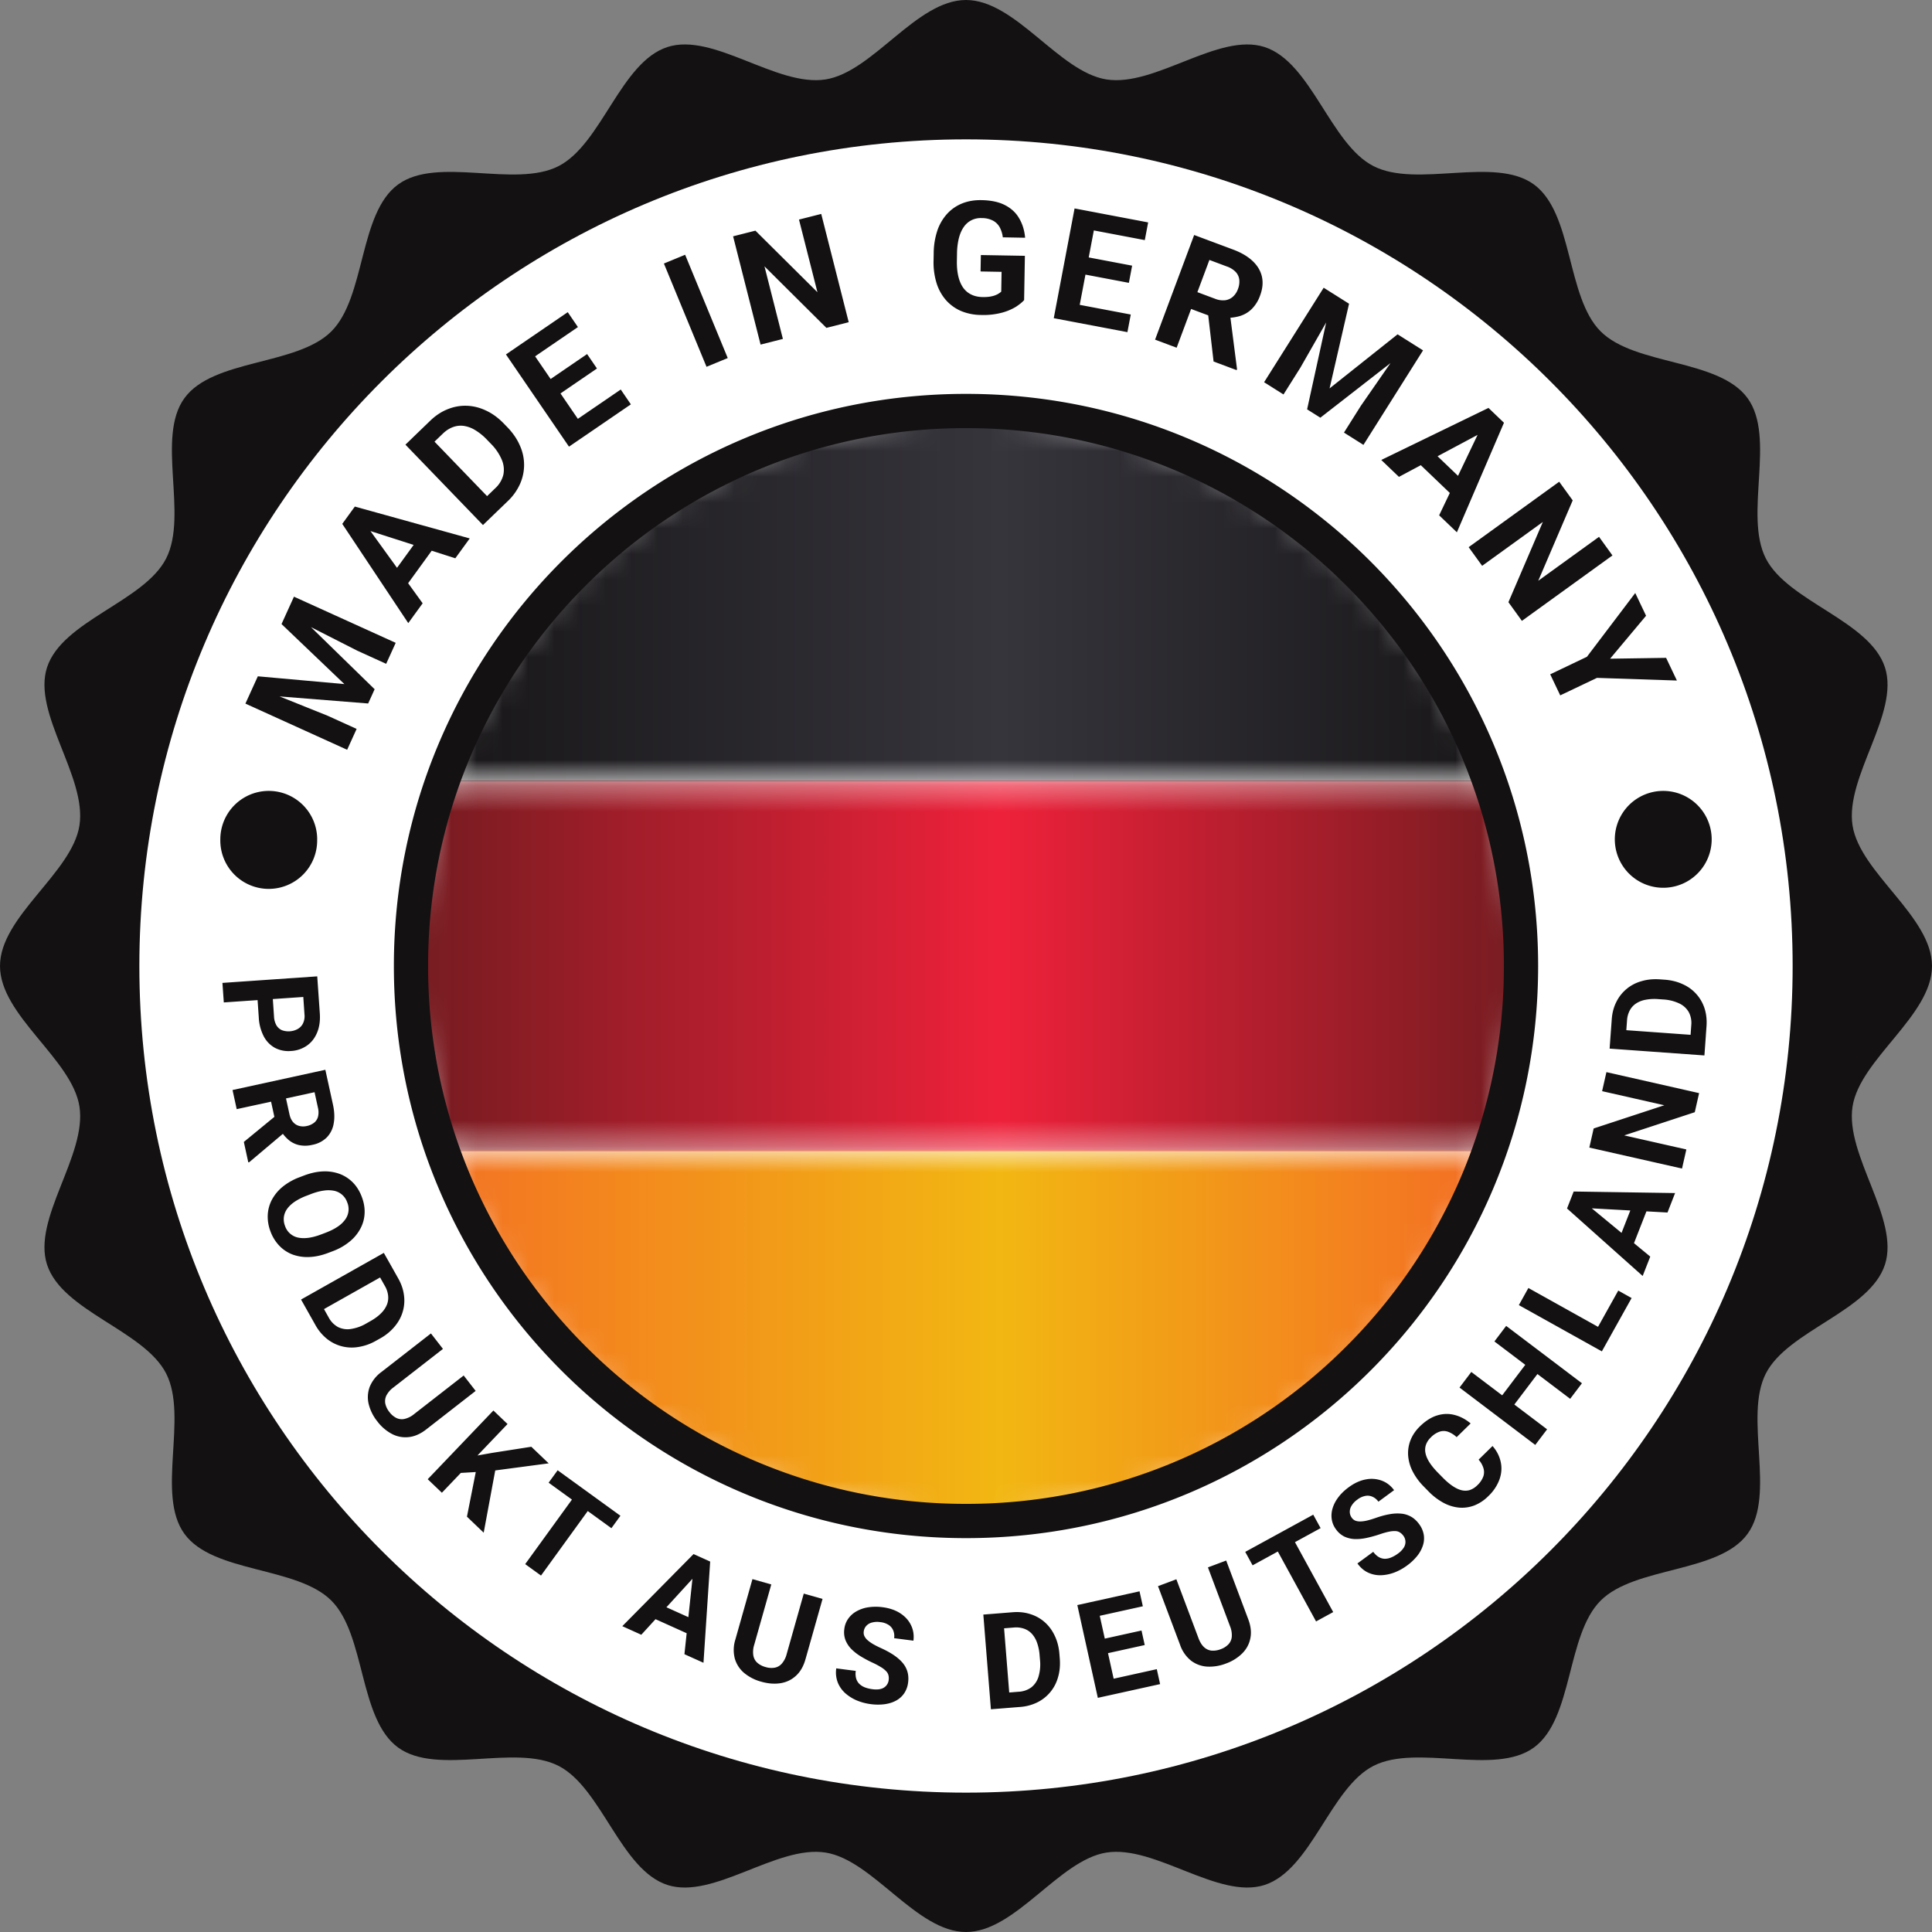
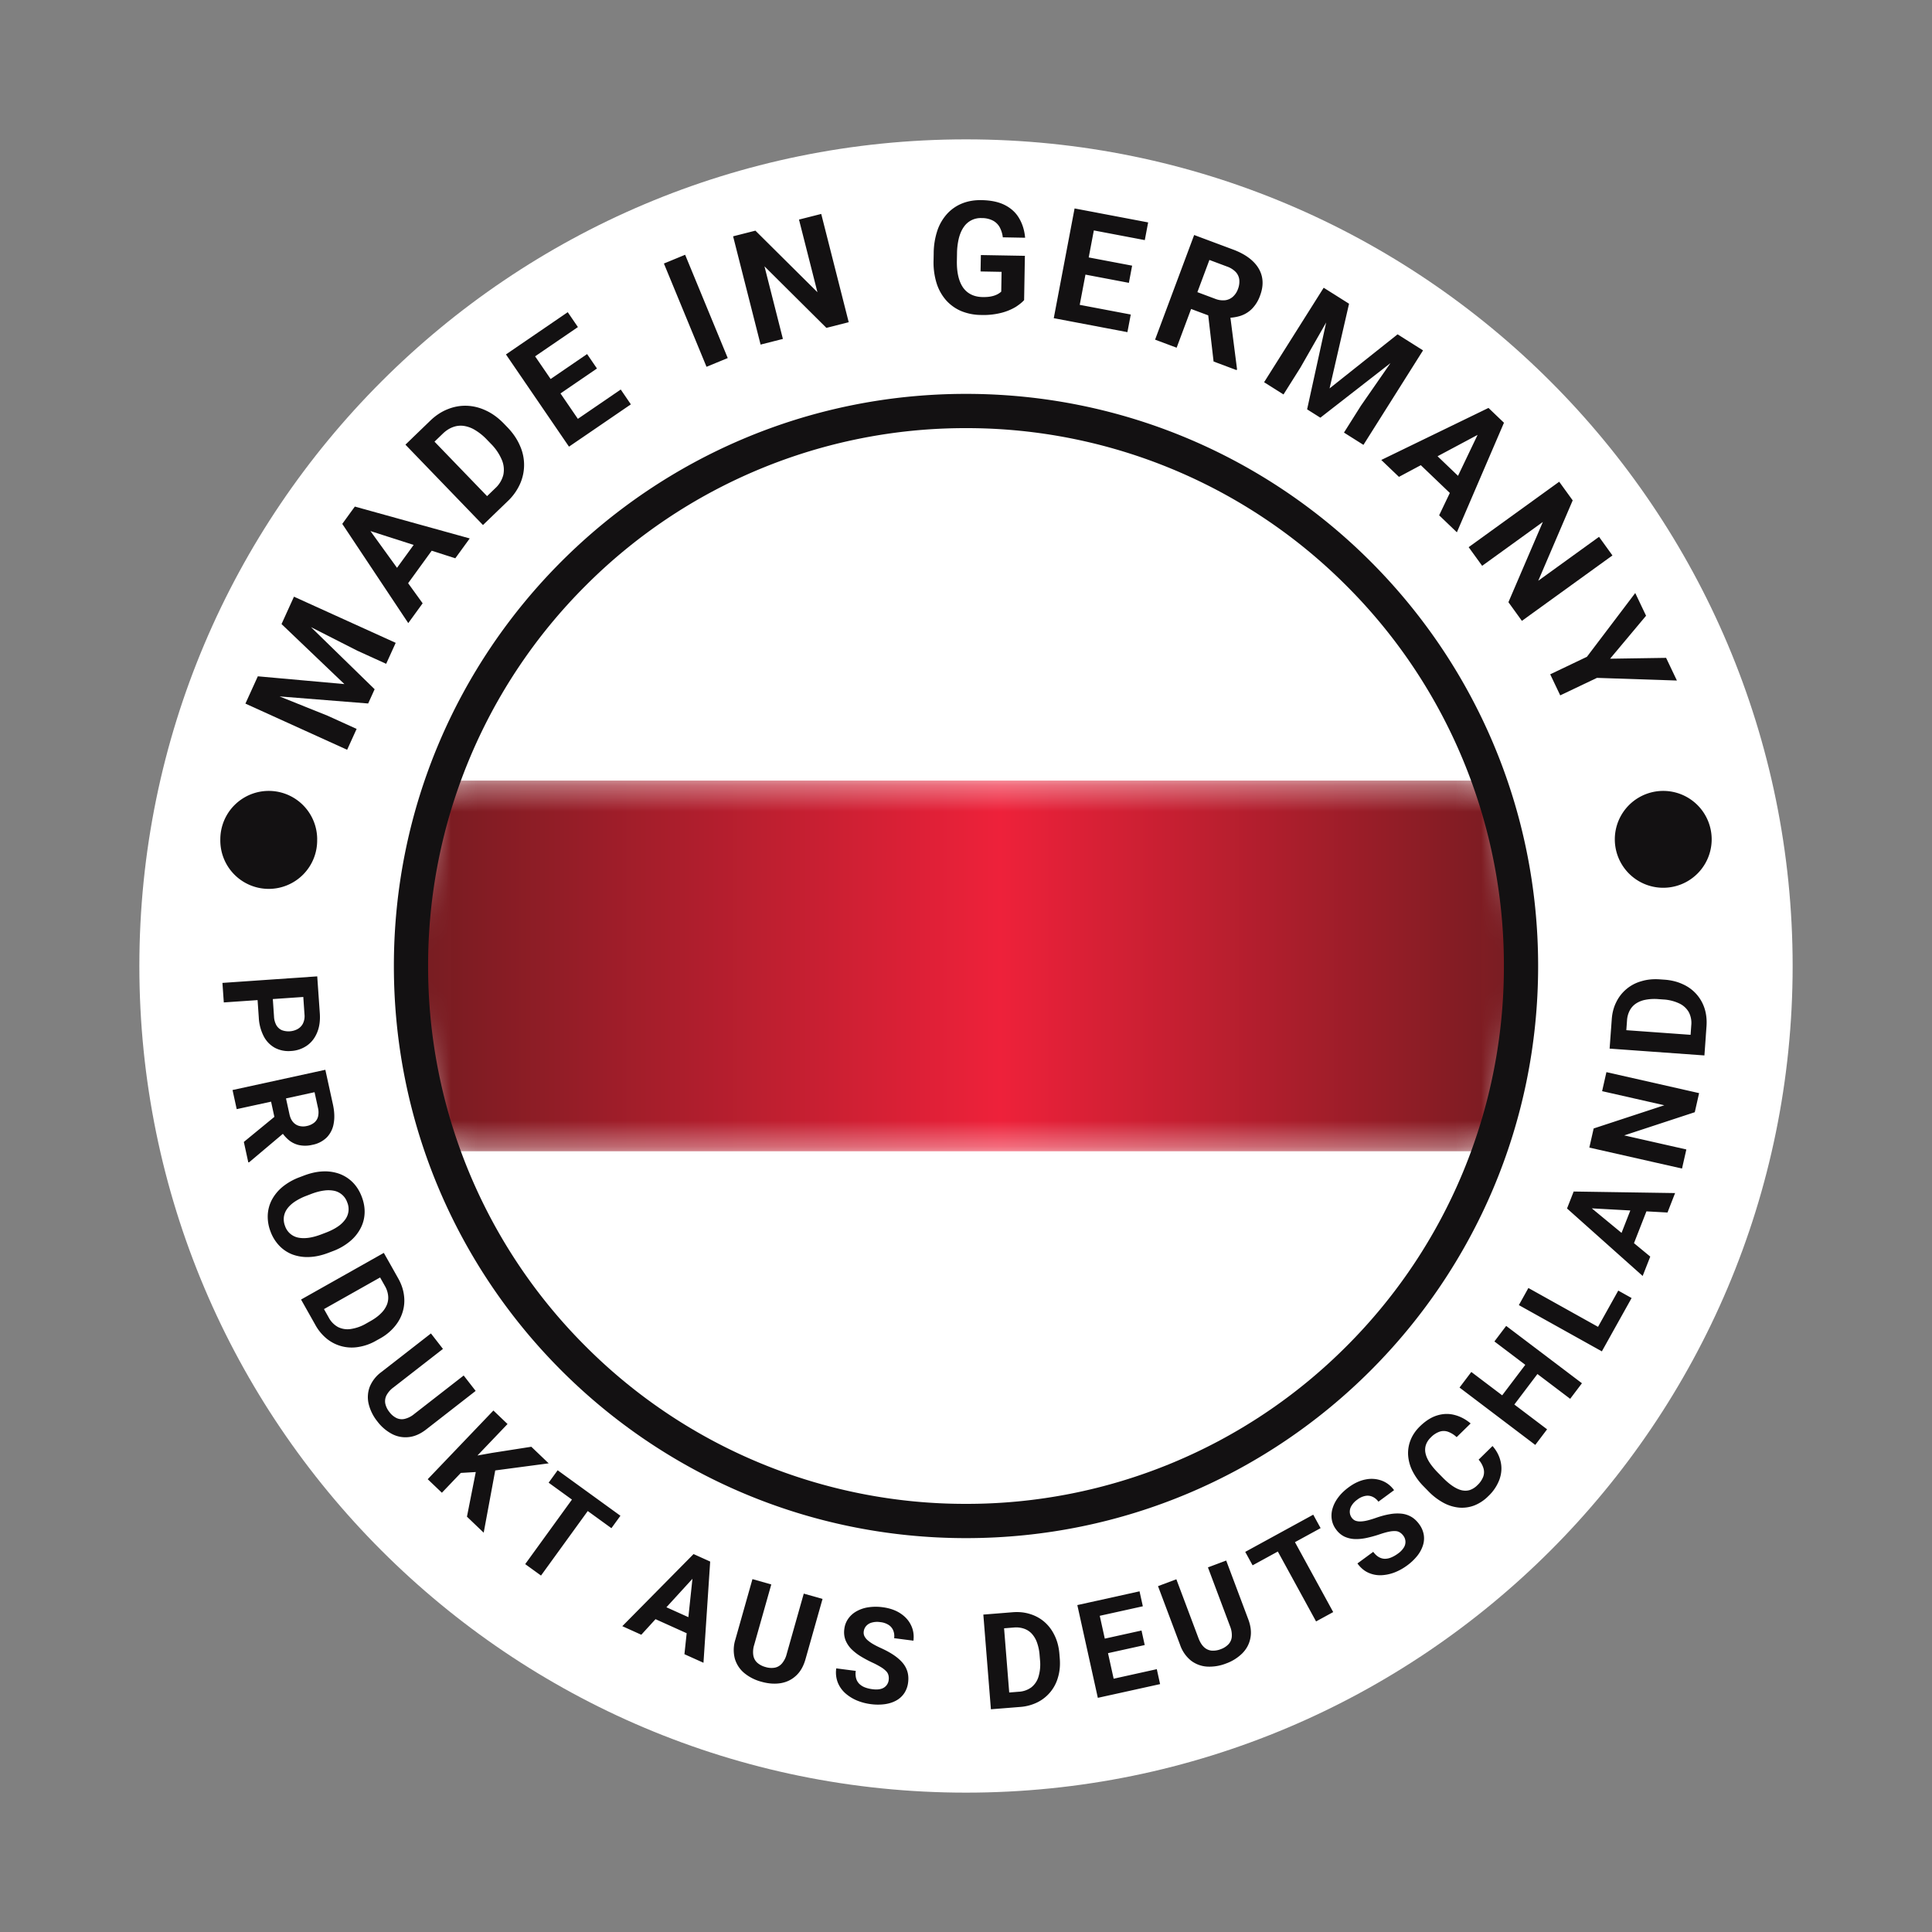
<svg xmlns="http://www.w3.org/2000/svg" width="75" height="75" fill="none">
  <rect width="100%" height="100%" fill="#808080" stroke="none" />
-   <path d="M75 37.5c0 1.925-2.794 3.609-3.084 5.453-.297 1.893 1.837 4.354 1.258 6.138-.59 1.815-3.767 2.552-4.624 4.228-.864 1.694.401 4.698-.71 6.225-1.116 1.534-4.366 1.253-5.704 2.592-1.338 1.338-1.058 4.587-2.592 5.704-1.527 1.11-4.53-.154-6.225.71-1.676.856-2.413 4.034-4.228 4.624-1.784.579-4.245-1.555-6.138-1.258C41.11 72.206 39.425 75 37.5 75c-1.925 0-3.61-2.794-5.453-3.084-1.893-.297-4.354 1.837-6.138 1.258-1.815-.59-2.552-3.768-4.228-4.624-1.694-.864-4.698.4-6.225-.71-1.534-1.117-1.254-4.366-2.592-5.704-1.338-1.339-4.588-1.059-5.704-2.592-1.111-1.527.154-4.531-.71-6.225-.857-1.676-4.035-2.413-4.624-4.228-.579-1.784 1.555-4.245 1.258-6.138C2.794 41.109 0 39.425 0 37.5c0-1.925 2.794-3.61 3.084-5.453.297-1.893-1.837-4.355-1.258-6.138.59-1.815 3.767-2.552 4.623-4.228.865-1.695-.4-4.699.711-6.225 1.116-1.534 4.366-1.254 5.704-2.592 1.339-1.339 1.058-4.588 2.592-5.704 1.527-1.111 4.531.154 6.225-.71 1.676-.857 2.413-4.035 4.228-4.624 1.784-.58 4.245 1.555 6.138 1.258C33.89 2.794 35.575 0 37.5 0c1.925 0 3.61 2.794 5.453 3.084 1.893.297 4.354-1.837 6.138-1.258 1.815.59 2.552 3.767 4.228 4.623 1.694.865 4.698-.4 6.225.71 1.534 1.117 1.254 4.366 2.592 5.705 1.338 1.338 4.588 1.058 5.704 2.592 1.111 1.527-.154 4.53.71 6.225.857 1.676 4.035 2.413 4.624 4.228.58 1.784-1.555 4.245-1.258 6.138C72.206 33.89 75 35.575 75 37.5z" fill="#131112" />
  <path d="M69.59 37.5c0 17.723-14.368 32.09-32.09 32.09-17.723 0-32.09-14.367-32.09-32.09 0-17.723 14.367-32.09 32.09-32.09 17.722 0 32.09 14.367 32.09 32.09z" fill="#fff" />
  <path d="M9.696 26.943l.313-.689 3.36.302-2.44-2.33.313-.69 3.301 3.22-.251.553-4.596-.366zm-.169.371l.312-.686 2.882 1.158 1.123.51-.368.81-3.949-1.792zm1.572-3.463l.313-.688 3.949 1.792-.37.814-1.122-.51-2.77-1.408zm3.092-3.498l2.216 3.067-.558.769-2.562-3.852.355-.49.55.506zm3.485 1.32l-3.604-1.156-.656-.358.359-.494 4.46 1.237-.56.77zm-1.338-.905l.566.41-1.345 1.854-.567-.411 1.346-1.853zm3.369-1.31l-.68.655-.479-.505.675-.652a1.06 1.06 0 00.317-.525.976.976 0 00-.063-.588 1.963 1.963 0 00-.425-.621l-.147-.152a2.169 2.169 0 00-.459-.373 1.168 1.168 0 00-.443-.164.86.86 0 00-.422.048c-.137.05-.268.134-.392.254l-.699.674-.486-.504.699-.674c.208-.201.434-.35.675-.445.242-.098.49-.143.744-.134.254.009.504.071.749.188.245.114.475.283.69.505l.143.148c.213.222.373.458.48.708a1.812 1.812 0 010 1.493 2.11 2.11 0 01-.477.664zm-3.326-2.817l3.011 3.12-.643.621-3.01-3.12.642-.62zm7.716-1.52l.393.576L22.585 17l-.393-.576 1.905-1.303zm-3.719-1.866l2.448 3.58-.738.504-2.447-3.58.737-.504zm2.413.49l.383.56-1.657 1.133-.383-.56 1.657-1.133zm-.751-1.626l.395.578-1.903 1.3-.395-.577 1.903-1.301zm4.557-2.229l1.654 4.01-.824.339-1.654-4.009.824-.34zm5.283-1.585l1.067 4.203-.866.22-2.404-2.389.715 2.818-.866.22-1.067-4.203.866-.22 2.408 2.39-.716-2.82.863-.219zm7.906 1.626l-.03 1.719c-.07.08-.176.166-.318.26a2.09 2.09 0 01-.55.23 2.806 2.806 0 01-.808.087 2.059 2.059 0 01-.763-.15 1.655 1.655 0 01-.588-.419 1.84 1.84 0 01-.37-.662 2.736 2.736 0 01-.118-.892l.005-.271a2.85 2.85 0 01.144-.888 1.85 1.85 0 01.384-.652 1.6 1.6 0 01.582-.398c.224-.089.472-.131.744-.126.377.006.685.073.925.2.24.126.422.298.545.517.126.217.2.464.225.743l-.866-.016a1.107 1.107 0 00-.118-.386.647.647 0 00-.26-.26.92.92 0 00-.44-.101.79.79 0 00-.697.345c-.082.116-.145.26-.19.431a2.626 2.626 0 00-.073.6l-.005.278c-.004.226.014.427.055.602.04.174.103.321.186.442.085.118.19.209.317.27.126.062.273.095.442.098.14.002.258-.008.352-.03a.883.883 0 00.23-.082.72.72 0 00.14-.099l.013-.768-.816-.015.012-.637 1.709.03zm4.11 2.279l-.13.684-2.268-.43.13-.684 2.268.43zm-1.303-3.952l-.808 4.26-.878-.166.808-4.26.878.166zm1.356 2.055l-.126.667-1.973-.374.127-.667 1.972.374zm.622-1.68l-.13.688-2.265-.43.13-.687 2.265.43zm1.786.49l1.515.566c.311.116.56.262.749.439.19.177.312.379.365.606.052.228.03.475-.07.74a1.393 1.393 0 01-.321.52c-.13.127-.282.218-.455.272a1.72 1.72 0 01-.557.071l-.318.04-1.316-.491.238-.655.979.366a.816.816 0 00.395.058.546.546 0 00.299-.136.714.714 0 00.196-.296.784.784 0 00.053-.365.522.522 0 00-.139-.3.868.868 0 00-.343-.213l-.678-.254-1.272 3.407-.837-.313 1.517-4.062zm.754 4.91l-.25-2.156.887.325.273 2.127-.015.04-.895-.335zm4.619-2.646l.64.404-.756 3.287 2.64-2.099.64.404-3.638 2.832-.514-.324.988-4.504zm-.345-.217l.637.402-1.54 2.698-.657 1.043-.753-.475 2.313-3.668zm3.217 2.028l.64.404-2.313 3.668-.756-.477.658-1.043 1.77-2.552zm3.043 3.532l-3.338 1.782-.686-.656 4.162-2.02.437.419-.575.476zm-1.778 3.275l1.632-3.414.443-.602.442.422-1.828 4.253-.688-.659zm1.078-1.203l-.484.506-1.655-1.584.484-.506 1.655 1.584zm5.65 2.76l-3.515 2.54-.523-.725 1.336-3.114-2.356 1.702-.524-.724 3.515-2.54.524.724-1.337 3.12 2.359-1.705.521.722zm1.305 2.341l-1.397 1.668 2.175-.033.419.88-3.103-.103-1.426.679-.389-.817 1.425-.68 1.876-2.476.42.882zM10.046 39.499l-.065-.938.592-.04.064.937a.77.77 0 00.096.349c.055.087.127.15.215.186a.744.744 0 00.597-.041.511.511 0 00.214-.216.656.656 0 00.061-.36l-.046-.674-3.086.212-.053-.758 3.68-.254.1 1.433c.02.289-.016.539-.106.752-.089.214-.22.382-.395.504a1.189 1.189 0 01-.613.208 1.133 1.133 0 01-.628-.122 1.069 1.069 0 01-.434-.447 1.767 1.767 0 01-.193-.731zm2.584 2.031l.294 1.343c.06.276.07.522.03.738a1.01 1.01 0 01-.265.54 1.08 1.08 0 01-.562.291 1.175 1.175 0 01-.519.01.953.953 0 01-.404-.2 1.458 1.458 0 01-.308-.366l-.175-.209-.254-1.168.578-.131.19.869c.027.13.074.233.14.309a.466.466 0 00.234.151.608.608 0 00.302.004.666.666 0 00.286-.13.444.444 0 00.15-.237.738.738 0 00-.005-.344l-.131-.601-3.022.658-.162-.742 3.604-.786zm-3.164 2.8l1.427-1.172.176.783-1.395 1.176-.035.007-.173-.794zm3.448 4.242l-.163.062c-.262.1-.51.155-.746.163a1.66 1.66 0 01-.648-.097 1.394 1.394 0 01-.51-.337 1.581 1.581 0 01-.343-.55 1.595 1.595 0 01-.11-.638c.009-.208.06-.405.156-.592a1.69 1.69 0 01.416-.508 2.33 2.33 0 01.665-.376l.163-.062c.264-.1.512-.155.746-.163a1.66 1.66 0 01.648.098c.196.075.367.187.513.335.146.15.26.334.342.55.083.218.12.431.111.639-.009.21-.062.407-.16.592a1.638 1.638 0 01-.416.506 2.27 2.27 0 01-.664.378zm-.437-.655l.168-.064c.183-.07.338-.148.464-.234a1.12 1.12 0 00.294-.28.68.68 0 00.075-.666.684.684 0 00-.498-.445 1.153 1.153 0 00-.405-.01c-.152.02-.32.064-.502.134l-.168.065a2.26 2.26 0 00-.464.233c-.127.087-.226.18-.297.282a.7.7 0 00-.125.319.724.724 0 00.048.347.68.68 0 00.5.444c.12.026.257.03.408.01.153-.02.32-.066.502-.135zm-.234 3.518l-.394-.7.519-.287.392.696a.904.904 0 00.364.373.83.83 0 00.498.074 1.67 1.67 0 00.602-.217l.157-.089c.165-.093.3-.192.405-.298a.993.993 0 00.23-.33.73.73 0 00.051-.358.945.945 0 00-.125-.377l-.406-.72.519-.292.405.72c.121.215.195.432.222.651.03.22.013.434-.049.641-.061.208-.166.4-.315.577a1.98 1.98 0 01-.563.46l-.153.085a1.98 1.98 0 01-.685.245 1.54 1.54 0 01-1.23-.319 1.819 1.819 0 01-.444-.535zm3.03-2.136L12.06 51.11l-.373-.662 3.213-1.811.374.662zM18 53.397l.465.598-1.922 1.497c-.224.174-.45.273-.678.296a1.126 1.126 0 01-.653-.124 1.715 1.715 0 01-.564-.486 1.75 1.75 0 01-.335-.67 1.14 1.14 0 01.037-.665 1.34 1.34 0 01.456-.582l1.923-1.497.466.6-1.923 1.497a.907.907 0 00-.271.31.497.497 0 00-.043.32.788.788 0 00.158.323.77.77 0 00.274.233.484.484 0 00.319.034.908.908 0 00.368-.187L18 53.397zm1.703 1.883l-2.549 2.668-.55-.525 2.55-2.667.549.525zm1.597 1.527l-2.315.307-1.237.073.398-.615.952-.17 1.528-.239.674.644zm-3.173 2.07l.392-1.983.732.047-.474 2.558-.65-.622zm5.039-.701l-2.164 2.987-.614-.444 2.164-2.987.614.444zm.919.666l-.35.482-2.437-1.766.35-.482 2.437 1.766zm2.982 2.243l-2.172 2.376-.737-.333 2.766-2.799.47.212-.327.544zm-.497 3.13l.34-3.2.185-.609.474.214-.26 3.929-.74-.333zm.522-1.27l-.244.543-1.776-.801.244-.543 1.776.801zm4.11-1.081l.729.206-.663 2.345c-.078.273-.201.487-.371.64-.168.155-.368.25-.6.287-.23.036-.477.017-.742-.058a1.751 1.751 0 01-.667-.34 1.142 1.142 0 01-.363-.56 1.34 1.34 0 01.022-.738l.663-2.345.731.207-.663 2.345a.908.908 0 00-.034.411c.021.115.073.21.154.284a.79.79 0 00.319.166.77.77 0 00.359.025c.107-.02.2-.074.277-.161a.907.907 0 00.186-.369l.663-2.345zm3.296 3.356a.489.489 0 00-.007-.18.335.335 0 00-.087-.16.947.947 0 00-.202-.16 3.126 3.126 0 00-.346-.183 4.669 4.669 0 01-.45-.242 1.963 1.963 0 01-.361-.284 1.062 1.062 0 01-.226-.349.873.873 0 01-.042-.427.865.865 0 01.154-.401.962.962 0 01.323-.286 1.33 1.33 0 01.454-.153 1.97 1.97 0 01.554-.003c.27.035.5.114.688.237.188.123.327.276.415.46.09.184.122.384.094.602l-.749-.097a.569.569 0 00-.031-.29.462.462 0 00-.176-.22.723.723 0 00-.328-.113.786.786 0 00-.334.018.439.439 0 00-.217.133.393.393 0 00-.094.213.32.32 0 00.024.174.514.514 0 00.122.16 1.4 1.4 0 00.213.152c.086.05.185.101.3.153.191.086.358.177.499.271.142.096.259.197.349.303a.95.95 0 01.19.35c.036.125.045.263.026.414a.96.96 0 01-.148.415.884.884 0 01-.31.285c-.129.072-.277.12-.446.144a2.045 2.045 0 01-.554-.003 2.083 2.083 0 01-.526-.139 1.64 1.64 0 01-.451-.28 1.11 1.11 0 01-.294-.416 1.077 1.077 0 01-.06-.552l.757.098a.712.712 0 00.015.295.486.486 0 00.124.21.65.65 0 00.218.136c.087.033.185.057.292.07.13.017.24.013.329-.013a.4.4 0 00.3-.342zm5.098 1.044l-.8.064-.043-.59.796-.065a.9.9 0 00.492-.174.83.83 0 00.276-.42 1.67 1.67 0 00.056-.638l-.015-.18a1.847 1.847 0 00-.1-.492.993.993 0 00-.203-.347.731.731 0 00-.303-.197.946.946 0 00-.395-.045l-.824.066-.047-.593.823-.066c.246-.02.474.004.685.072.212.066.399.17.561.313.162.143.292.32.39.528.1.208.16.443.181.705l.014.174c.021.261 0 .503-.066.725a1.54 1.54 0 01-.806.982 1.82 1.82 0 01-.672.178zm-.665-3.647l.294 3.677-.758.06-.294-3.676.758-.06zm5.976 2.18l.128.58-1.917.423-.128-.579 1.917-.424zm-2.343-2.652l.796 3.601-.742.164-.796-3.601.742-.164zm1.75 1.152l.124.564-1.667.368-.125-.564 1.667-.368zm-.077-1.522l.128.581-1.915.423-.128-.58 1.915-.424zm2.655-.929l.709-.266.857 2.281c.1.266.127.51.081.735-.043.224-.148.42-.313.586a1.718 1.718 0 01-.63.394 1.752 1.752 0 01-.74.121 1.141 1.141 0 01-.624-.234 1.34 1.34 0 01-.42-.607l-.858-2.282.712-.267.857 2.281c.058.155.13.273.216.352a.5.5 0 00.292.137.81.81 0 00.356-.055.769.769 0 00.303-.193.484.484 0 00.128-.294.907.907 0 00-.069-.407l-.857-2.282zm3.093-1.501l1.77 3.236-.665.363-1.77-3.236.665-.363zm.995-.545l.286.522-2.64 1.444-.286-.522 2.64-1.444zm3.499.818a.487.487 0 00-.13-.125.335.335 0 00-.172-.056.946.946 0 00-.257.023c-.103.02-.228.056-.378.107-.166.056-.33.1-.491.135-.16.034-.313.049-.458.044a1.061 1.061 0 01-.404-.096.874.874 0 01-.325-.28.865.865 0 01-.166-.396.962.962 0 01.036-.43c.044-.145.118-.287.223-.424.105-.139.239-.267.4-.385.218-.161.438-.262.66-.303a1.14 1.14 0 01.618.045c.192.07.353.194.483.371l-.608.447a.57.57 0 00-.223-.188.463.463 0 00-.279-.037.723.723 0 00-.315.144.786.786 0 00-.23.244.439.439 0 00-.064.246c.003.079.03.152.078.218.038.05.083.087.138.11a.513.513 0 00.198.03c.076-.001.163-.013.26-.036.096-.023.203-.055.322-.096.198-.07.38-.12.548-.148a1.64 1.64 0 01.462-.022.95.95 0 01.378.121c.114.066.215.16.305.282a.96.96 0 01.18.403.885.885 0 01-.028.42 1.28 1.28 0 01-.222.412 2.05 2.05 0 01-.403.38 2.086 2.086 0 01-.477.263 1.638 1.638 0 01-.52.109 1.11 1.11 0 01-.5-.098c-.16-.072-.3-.191-.423-.359l.614-.451c.068.092.14.16.216.203a.486.486 0 00.234.067.642.642 0 00.25-.053c.087-.036.174-.086.261-.15a.812.812 0 00.228-.237.4.4 0 00-.019-.454zm2.921-2.954l.54-.53c.164.188.269.394.317.617.049.221.034.446-.045.674a1.706 1.706 0 01-.44.659 1.59 1.59 0 01-.54.358c-.191.072-.389.1-.592.083a1.581 1.581 0 01-.605-.187 2.413 2.413 0 01-.587-.45l-.179-.183a2.36 2.36 0 01-.436-.598 1.618 1.618 0 01-.17-.616 1.378 1.378 0 01.097-.592c.076-.19.196-.367.362-.529.22-.214.444-.356.672-.424.23-.07.456-.075.676-.016.221.057.428.166.62.328l-.543.532a.978.978 0 00-.328-.207.503.503 0 00-.33-.007.865.865 0 00-.345.225.735.735 0 00-.188.283.616.616 0 00-.02.32c.022.114.073.235.153.362.08.125.188.258.325.398l.183.186c.133.137.261.247.383.33.121.083.238.14.35.169.112.027.22.026.322-.004a.757.757 0 00.3-.19.888.888 0 00.227-.33.525.525 0 00.01-.325.88.88 0 00-.19-.336zm1.94-3.854l.473.358-1.162 1.535-.472-.357 1.162-1.535zm-2.223.45l2.941 2.226-.459.606-2.94-2.227.458-.606zm1.353-1.788l2.941 2.226-.457.604-2.941-2.227.457-.604zm4.35-1.372l.519.29-.905 1.621-.518-.289.905-1.622zm-3.488-.1l3.222 1.797-.37.663-3.222-1.796.37-.664zm2.248-3.268l2.483 2.049-.295.752-2.936-2.62.188-.479.56.298zm3.152.338l-3.214-.177-.617-.155.189-.483 3.937.06-.295.755zm-1.295-.458l.554.217-.71 1.815-.554-.217.71-1.815zM62.36 41.62l3.599.815-.168.741-2.739.9 2.412.546-.168.741-3.598-.814.168-.742 2.742-.901-2.414-.547.167-.738zm3.886-1.777l-.058.8-.59-.047.057-.796a.901.901 0 00-.098-.512.83.83 0 00-.374-.337 1.67 1.67 0 00-.622-.152l-.18-.013a1.844 1.844 0 00-.502.025.991.991 0 00-.373.148.73.73 0 00-.241.27.946.946 0 00-.104.384l-.06.824-.593-.043.06-.824c.017-.246.075-.468.174-.666a1.54 1.54 0 01.976-.813c.22-.067.461-.091.724-.072l.174.012c.261.019.497.077.707.175a1.54 1.54 0 01.849.945c.067.212.092.442.074.692zm-3.706.106l3.68.265-.055.758-3.68-.265.055-.758z" fill="#131112" />
  <mask id="mask0_5695_37557" style="mask-type:luminance" maskUnits="userSpaceOnUse" x="15" y="15" width="45" height="45">
-     <path d="M59.046 37.5c0 11.899-9.647 21.545-21.546 21.545-11.9 0-21.546-9.646-21.546-21.546 0-11.899 9.647-21.545 21.546-21.545 11.9 0 21.546 9.646 21.546 21.545z" fill="#fff" />
-   </mask>
+     </mask>
  <g mask="url(#mask0_5695_37557)">
    <mask id="mask1_5695_37557" style="mask-type:luminance" maskUnits="userSpaceOnUse" x="13" y="15" width="49" height="16">
      <path d="M61.045 30.318h-47.09V15.954h47.09v14.364z" fill="#fff" />
    </mask>
    <g mask="url(#mask1_5695_37557)">
-       <path d="M17.179 30.33v-.08h.026v-.08h.027v-.08h.027v-.08h.026v-.052h.027v-.08h.026v-.053h.027v-.08h.027v-.053h.026v-.08h.027v-.053h.026v-.08h.027v-.08h.026v-.053h.027v-.08h.027v-.053h.026v-.08h.027v-.053h.026v-.053h.027v-.08h.027v-.053h.026v-.053h.027v-.053h.026v-.054h.027v-.08h.027v-.053h.026v-.053h.027v-.053h.026v-.053h.027v-.08h.027v-.053h.026v-.053h.027v-.054h.026v-.053h.027v-.053h.027v-.053h.026v-.053h.027v-.053h.026v-.054h.027v-.053h.026v-.053h.027v-.053h.027v-.053h.026v-.054h.027v-.053h.026v-.053h.027v-.053h.027v-.053h.026v-.054h.027v-.053h.027v-.053h.026v-.053h.027v-.027h.026v-.053h.027v-.053h.027v-.027h.026v-.053h.027v-.053h.026v-.053h.027v-.027h.026v-.053h.027v-.053h.027v-.053h.026v-.027h.027v-.053h.026v-.053h.027V26.5h.027v-.026h.026v-.053h.027v-.054h.026v-.053h.027v-.026h.027v-.054h.026v-.026h.027v-.053h.026v-.027h.027v-.053h.027v-.053h.026v-.027h.027v-.053h.026v-.027h.027v-.053h.027v-.027h.026v-.053h.027v-.026h.026v-.054h.027v-.053h.026v-.026h.027v-.054h.027v-.026h.026v-.053h.027v-.027h.026v-.053h.027v-.027h.027v-.053h.026v-.026h.027v-.027h.027v-.053h.026v-.027h.027v-.053h.026v-.027h.027v-.026h.027v-.053h.026v-.027h.027v-.053h.026v-.027h.027v-.027h.026v-.053h.027v-.026h.027v-.053h.026v-.027h.027v-.053h.026v-.027h.027v-.026h.027v-.054h.026v-.026h.027v-.027h.026v-.053h.027v-.027h.027v-.026h.026v-.027h.027v-.053h.026v-.027h.027v-.026h.027v-.027h.026v-.053h.027v-.027h.026v-.026h.027v-.053h.027v-.027h.026v-.026h.027v-.027h.026v-.053h.027v-.027h.026v-.026h.027v-.027h.027v-.053h.026v-.027h.027v-.026h.026v-.027h.027v-.053h.027v-.027h.026v-.027h.027v-.026h.027v-.027h.026v-.026h.027v-.027h.026v-.053h.027v-.027h.027v-.026h.026v-.027h.027v-.026h.026v-.027h.027v-.053h.026v-.027h.027v-.026h.027v-.027h.026v-.027h.027v-.026h.026v-.027h.027v-.053h.027v-.027h.026v-.026h.027v-.027h.026v-.026h.027v-.027h.027v-.027h.026v-.026h.027v-.027h.026v-.026h.027v-.027h.027v-.053h.026v-.027h.027v-.026h.026v-.027h.027v-.026h.027v-.027h.026v-.027h.027v-.026h.026v-.027h.027v-.026h.026v-.027h.027v-.027h.027v-.026h.026v-.027h.027v-.027h.026v-.026h.027v-.027h.027v-.026h.026v-.027h.027v-.026h.027v-.027h.026v-.027h.027v-.026h.026v-.027h.027v-.026h.027v-.027h.026v-.027h.027v-.026h.026v-.027h.027v-.026h.026v-.027h.027v-.027h.027v-.026h.026v-.027h.027v-.026h.026v-.027h.027v-.027h.027v-.026h.026v-.027h.027v-.026h.026v-.027h.054v-.027h.026v-.026h.027v-.027h.026v-.026h.027v-.027h.027v-.026h.026v-.027h.027V21.5h.026v-.026h.027v-.027h.027v-.026h.053v-.027h.026v-.027h.027v-.026h.026v-.027h.027v-.026h.027v-.027h.053v-.027h.026v-.026h.027v-.027h.027v-.027h.026v-.026h.027v-.027h.027v-.026h.053v-.027h.026v-.026h.027v-.027h.027v-.027h.026v-.026h.027v-.027h.053v-.026h.026v-.027h.027v-.027h.027v-.026h.026v-.027h.053v-.026h.027v-.027h.027v-.027h.053v-.026h.026v-.027h.027v-.026h.027v-.027h.053v-.027h.026v-.026h.027v-.027h.027v-.026h.053v-.027h.026v-.027h.027v-.026h.053v-.027h.027v-.026h.026v-.027h.027v-.026h.053v-.027h.027v-.027h.026v-.026h.027v-.027h.053v-.026h.027v-.027h.053v-.027h.027v-.026h.053v-.027h.026v-.026h.027v-.027h.053v-.027h.027v-.026h.053v-.027h.026v-.027h.027v-.026h.053v-.027h.027v-.026h.053v-.027h.027v-.026h.026v-.027h.053v-.027h.027v-.026h.053v-.027h.027v-.026h.026v-.027h.054v-.027h.053v-.026h.026v-.027h.054v-.026h.026v-.027h.053v-.027h.027v-.026h.053v-.027h.027v-.026h.053v-.027h.053v-.027h.027v-.026h.053v-.027h.027v-.026h.053v-.027h.026v-.027h.053v-.026h.027v-.027h.053v-.026h.053v-.027h.027v-.026h.053v-.027h.053V19h.027v-.026h.053v-.027h.053v-.026h.054v-.027h.026v-.027h.053v-.026h.054v-.027h.053v-.026h.026v-.027h.054v-.027h.053v-.026h.026v-.027h.053v-.027h.054v-.026h.053v-.027h.026v-.026h.054v-.027h.053v-.026h.053v-.027h.053v-.027h.053v-.026h.054v-.027h.053v-.026h.053v-.027h.053v-.027h.053v-.026h.054v-.027h.053v-.026h.026v-.027h.054v-.027h.053v-.026h.053v-.027h.053v-.026h.053v-.027h.054v-.027h.053v-.026h.053v-.027h.08v-.026h.053v-.027h.053v-.027h.053v-.026h.054v-.027h.08v-.026h.053v-.027h.053v-.026h.053v-.027h.08v-.027h.053v-.026h.053v-.027h.053v-.026h.053v-.027h.08v-.027h.053v-.026h.08v-.027h.053v-.026h.08v-.027h.053v-.027h.08v-.026h.053v-.027h.08v-.027h.08v-.026h.053v-.027h.08v-.026h.053v-.027h.08v-.026h.053v-.027h.08v-.027h.08v-.026h.08v-.027h.08v-.026h.079v-.027h.08v-.027h.08v-.026h.08v-.027h.08v-.026h.079v-.027h.08v-.027h.08v-.026h.053v-.027h.106v-.026h.08v-.027h.106v-.027h.107v-.026h.08v-.027h.106v-.026h.08v-.027h.106v-.027h.08v-.026h.106v-.027h.08v-.026h.133v-.027h.106v-.026h.107v-.027h.133V16.5h.106v-.026h.106v-.027h.133v-.026h.107v-.027h.106v-.027h.16v-.026h.133v-.027h.16v-.026h.159v-.027h.133v-.027h.16v-.026h.132v-.027h.213v-.027h.213v-.026h.213v-.027h.186v-.026h.213v-.027h.319v-.026h.346v-.027h.345v-.027h.612v-.026h1.33v.026h.612v.027h.345v.027h.346v.026h.32v.027h.212v.026h.213v.027h.186v.026h.213v.027h.212v.027h.133v.026h.16v.027h.16v.027h.132v.026h.16v.027h.133v.026h.16v.027h.106v.027h.133v.026h.106v.027h.107v.026h.133v.027h.106v.026h.106v.027h.133v.027h.107v.026h.08v.027h.106v.026h.106v.027h.08v.027h.107v.026h.08v.027h.106v.026h.08v.027h.106v.027h.08v.026h.106v.027h.08v.026h.08v.027h.08v.027h.053v.026h.08v.027h.08v.026h.079v.027h.08v.027h.08v.026h.08v.027h.08v.026h.079v.027h.08v.027h.053v.026h.08v.027h.08v.026h.053v.027h.08v.026h.053v.027h.08v.027h.053v.026h.08v.027h.053v.027h.08v.026h.053v.027h.08v.026h.053v.027h.08v.027h.052v.026h.054v.027h.053v.026h.08v.027h.053v.026h.053v.027h.053v.027h.053v.026h.08v.027h.053v.026h.054v.027h.053v.027h.053v.026h.08v.027h.053v.026h.053v.027h.053v.027h.053v.026h.054v.027h.053v.026h.053v.027h.053v.027h.053v.026h.054v.027h.053v.026h.026v.027h.054v.027h.053v.026h.053v.027h.053v.026h.053v.027h.054v.027h.053v.026h.053v.027h.053v.026h.027v.027h.053v.026h.053v.027h.053v.027h.027v.026h.053v.027h.053v.027h.053v.026h.027v.027h.053v.026h.053v.027h.054v.027h.026v.026h.053v.027h.054V19h.053v.027h.026v.026h.054v.027h.053v.027h.027v.026h.053v.027h.026v.026h.053v.027h.027v.027h.053v.026h.027v.027h.053v.026h.053v.027h.027v.027h.053v.026h.027v.027h.053v.026h.026v.027h.054v.027h.026v.026h.053v.027h.053v.026h.027v.027h.053v.027h.027v.026h.027v.027h.053v.026h.026v.027h.053v.027h.027v.026h.053v.027h.027v.026h.026v.027h.054v.026h.026v.027h.054v.027h.026v.026h.027v.027h.053v.027h.026v.026h.054v.027h.026v.026h.027v.027h.053v.027h.027v.026h.053v.027h.026v.026h.027v.027h.053v.026h.027v.027h.026v.027h.027v.026h.053v.027h.027v.026h.026v.027h.027v.027h.053v.026h.027v.027h.026v.026h.053v.027h.027v.027h.027v.026h.026v.027h.053v.026h.027v.027h.027v.027h.026v.026h.053v.027h.027v.026h.027v.027h.026v.027h.054v.026h.026v.027h.027v.026h.026v.027h.027v.027h.026v.026h.054v.027h.026v.026h.027v.027h.026v.026h.027v.027h.027v.027h.026v.026h.053v.027h.027v.027h.027v.026h.026v.027h.027v.026h.026v.027h.054v.027h.026v.026h.027v.027h.026v.026h.027v.027h.026v.026h.027v.027h.027v.027h.026v.026h.027v.027h.053v.026h.027v.027h.026v.027h.027v.026h.026v.027h.027v.026h.027v.027h.026v.027h.027v.026h.026v.027h.027v.026h.027v.027h.026v.027h.027v.026h.027v.027h.026v.026h.027v.027h.026v.027h.027v.026h.026v.027h.054v.026h.026v.027h.027v.027h.026v.026h.027v.053h.027v.027h.026v.026h.027v.027h.026v.027h.027v.026h.027v.027h.026v.027h.027v.026h.026v.027h.027v.026h.027v.027h.026v.027h.027v.026h.026v.027h.027v.026h.026v.027h.027v.026h.027v.027h.026v.027h.027v.053h.027v.026h.026v.027h.027v.027h.026v.026h.027v.027h.026v.026h.027v.027h.027v.027h.026v.053h.027v.026h.026v.027h.027v.027h.027v.026h.026v.027h.027v.026h.027v.054h.026v.026h.027v.027h.026v.026h.027v.027h.026v.027h.027v.053h.027v.026h.026v.027h.027v.026h.026v.027h.027v.027h.027v.026h.026v.053h.027v.027h.026v.027h.027v.026h.027v.053h.026v.027h.027v.027h.026V24h.027v.053h.027v.027h.026v.027h.027v.053h.026v.026h.027v.027h.026v.027h.027v.053h.027v.026h.026v.027h.027v.027h.027v.053h.026v.026h.027v.027h.026v.053h.027v.027h.026v.026h.027v.027h.027v.053h.026v.027h.027v.053h.026v.027h.027v.053h.027v.026h.026v.027h.027v.053h.027v.027h.026v.053h.027v.027h.026v.026h.027v.053h.026v.027h.027v.053h.027v.027h.026v.026h.027v.053h.026v.027h.027v.053h.027v.027h.026v.026h.027v.054h.026v.053h.027v.026h.027v.054h.026v.026h.027v.053h.026v.027h.027v.053h.027v.053h.026v.027h.027v.053h.026v.027h.027v.053h.026v.027h.027v.053h.027v.026h.026v.053h.027v.054h.027v.026h.026v.053h.027v.027h.026v.053h.027v.053h.026v.027h.027v.053h.027v.053h.026v.054h.027v.026h.026v.053h.027v.054h.027v.053h.026v.026h.027v.054h.027v.053h.026v.053h.027v.027h.026v.053h.027v.053h.026v.053h.027v.027h.027v.053h.026v.053h.027v.053h.026v.053h.027v.054h.027v.053h.026v.053h.027v.053h.026v.053h.027v.054h.027v.053h.026v.053h.027v.053h.026v.053h.027v.027h.027v.053h.026v.053h.027v.054h.026v.053h.027v.08h.026v.053h.027v.053h.027v.053h.026v.08h.027v.053h.027v.053h.026v.053h.027v.054h.026v.08h.027v.053h.026v.053h.027v.053h.027V29h.026v.08h.027v.053h.026v.08h.027v.053h.027v.08h.026v.053h.027v.08h.027v.053h.026v.08h.027v.053h.026v.08h.027v.053h.026v.08h.027v.053h.027v.08h.026v.08h.027v.053h.026v.08h.027v.08h.027v.026" fill="url(#paint0_linear_5695_37557)" />
-     </g>
+       </g>
  </g>
  <mask id="mask2_5695_37557" style="mask-type:luminance" maskUnits="userSpaceOnUse" x="15" y="15" width="45" height="45">
    <path d="M59.046 37.5c0 11.899-9.647 21.545-21.546 21.545-11.9 0-21.546-9.646-21.546-21.546 0-11.899 9.647-21.545 21.546-21.545 11.9 0 21.546 9.646 21.546 21.545z" fill="#fff" />
  </mask>
  <g mask="url(#mask2_5695_37557)">
    <mask id="mask3_5695_37557" style="mask-type:luminance" maskUnits="userSpaceOnUse" x="13" y="30" width="49" height="15">
-       <path d="M61.045 44.682h-47.09V30.318h47.09v14.364z" fill="#fff" />
+       <path d="M61.045 44.682h-47.09V30.318h47.09z" fill="#fff" />
    </mask>
    <g mask="url(#mask3_5695_37557)">
      <path d="M17.152 44.691v-.08h-.027v-.08H17.1v-.079h-.027v-.08h-.026v-.08h-.027v-.08h-.026v-.08h-.027v-.079h-.027v-.08h-.026v-.08h-.027v-.106h-.026v-.08h-.027v-.106h-.027v-.08h-.026v-.106h-.027v-.08h-.026v-.106H16.7v-.08h-.027v-.107h-.026v-.08h-.027v-.106h-.026v-.133h-.027v-.106h-.027v-.106h-.026v-.133h-.027v-.107h-.026v-.106h-.027v-.133h-.027v-.107h-.026v-.133h-.027v-.133h-.026v-.16H16.3v-.159h-.026v-.133h-.027v-.16h-.027v-.132h-.026v-.186h-.027v-.213h-.026v-.186h-.027v-.213h-.027v-.213h-.026v-.24h-.027v-.345h-.026v-.346h-.027v-.345h-.027v-.798h-.026v-.665h.026v-.798h.027v-.346h.027v-.346h.026v-.345h.027v-.24h.026v-.186h.027v-.213h.027v-.212h.026v-.213h.027v-.16h.026v-.16h.027v-.132h.026v-.16h.027v-.16h.027v-.132h.026v-.16h.027v-.133h.026v-.106h.027v-.107h.027v-.133h.026v-.106h.027v-.106h.026v-.133h.027v-.107h.027v-.106h.026v-.107h.027v-.106h.026v-.08h.027v-.106h.027v-.08h.026v-.106h.027v-.08h.026v-.107h.027v-.08h.027v-.106h.026v-.08h.027v-.106h.026v-.08h.027v-.08h.026v-.08h.027v-.052h.027v-.08h.026v-.08h.027v-.08h.026v-.08h.027v-.08h.027v-.026h40.665v.08h.026v.08h.027v.08h.026v.08h.027v.079h.027v.08h.026v.08h.027v.08h.026v.08h.027v.079h.027v.106h.026v.08h.027v.107h.026v.08h.027v.106h.026v.08h.027v.106h.027v.08h.026v.106h.027v.08h.027v.106h.026v.107h.027v.133h.026v.106h.027v.106h.026v.133h.027v.107h.027v.106h.026v.133h.027v.106h.026v.16h.027v.16h.027v.133h.026v.16h.027v.132h.027v.16h.026v.16h.027v.212h.026v.213h.027v.213h.026v.186h.027v.212h.027v.346h.026v.373h.027v.345h.026v.718h.027v.878h-.027v.718h-.026v.372h-.027v.346h-.026v.346h-.027v.213h-.027v.213h-.026v.212h-.027v.186h-.026v.213H58.8v.16h-.026v.16h-.027v.132h-.027v.16h-.026v.16h-.027v.133h-.026v.16h-.027v.132h-.027v.106h-.026v.107h-.027v.133h-.026v.106h-.027v.107h-.027v.106h-.026v.133h-.027v.106h-.026v.107h-.027v.08h-.027v.106h-.026v.106h-.027v.08h-.026v.106h-.027v.08h-.027v.107h-.026v.08h-.027v.106h-.026v.08h-.027v.08h-.027v.08h-.026v.079h-.027v.08h-.026v.08h-.027v.08h-.027v.079h-.026v.08h-.027v.08h-.026v.08" fill="url(#paint1_linear_5695_37557)" />
    </g>
  </g>
  <mask id="mask4_5695_37557" style="mask-type:luminance" maskUnits="userSpaceOnUse" x="15" y="15" width="45" height="45">
    <path d="M59.046 37.5c0 11.899-9.647 21.545-21.546 21.545-11.9 0-21.546-9.646-21.546-21.546 0-11.899 9.647-21.545 21.546-21.545 11.9 0 21.546 9.646 21.546 21.545z" fill="#fff" />
  </mask>
  <g mask="url(#mask4_5695_37557)">
    <mask id="mask5_5695_37557" style="mask-type:luminance" maskUnits="userSpaceOnUse" x="13" y="44" width="49" height="16">
-       <path d="M61.045 59.045h-47.09V44.68h47.09v14.364z" fill="#fff" />
-     </mask>
+       </mask>
    <g mask="url(#mask5_5695_37557)">
      <path d="M36.62 59.053v-.027h-.478V59h-.346v-.026h-.346v-.027h-.292v-.026h-.213v-.027h-.186v-.026h-.213v-.027h-.213v-.027h-.186v-.026h-.16v-.027h-.133v-.026h-.16v-.027h-.132v-.027h-.16v-.026h-.16v-.027h-.132v-.026h-.107v-.027h-.133v-.027h-.106v-.026h-.106v-.027h-.133v-.026h-.107v-.027h-.106v-.027h-.133v-.026h-.106v-.027h-.08v-.026h-.107v-.027h-.08v-.026H31.7v-.027h-.08v-.027h-.106v-.026h-.08v-.027h-.106v-.026h-.08v-.027h-.106v-.027h-.08v-.026h-.08v-.027h-.08v-.026h-.08v-.027h-.08v-.027h-.079v-.026h-.08v-.027h-.08v-.026h-.08v-.027h-.08v-.027h-.079v-.026h-.08v-.027h-.08v-.027h-.053v-.026h-.08v-.027h-.08v-.026h-.052v-.027h-.08v-.026h-.053v-.027h-.08v-.027h-.053v-.026h-.08v-.027h-.053v-.026h-.08v-.027h-.053v-.027h-.08v-.026h-.053v-.027h-.08v-.026h-.053v-.027h-.054v-.027h-.08v-.026h-.052v-.027H28.8v-.026h-.053v-.027h-.053v-.027h-.08v-.026h-.053v-.027h-.053v-.026h-.053v-.027h-.054v-.026h-.08v-.027h-.053v-.027h-.053v-.026h-.053v-.027h-.053V56.9h-.053v-.027h-.054v-.027h-.053v-.026h-.053v-.027h-.053v-.026h-.053v-.027h-.054v-.027h-.053v-.026h-.053v-.027h-.053v-.026h-.053v-.027h-.053v-.027h-.054v-.026h-.053v-.027h-.053V56.5h-.053v-.026h-.053v-.027h-.027v-.026h-.053v-.027h-.053v-.026h-.027v-.027h-.053v-.027h-.053v-.026h-.054v-.027h-.026v-.026h-.053v-.027h-.054v-.027H26.7v-.026h-.026v-.027h-.054v-.026h-.053v-.027h-.053v-.027h-.027v-.026h-.053v-.027h-.053v-.026h-.053v-.027H26.3v-.027h-.053v-.026h-.027v-.027h-.053v-.026h-.026v-.027h-.053v-.026h-.054v-.027h-.026v-.027h-.053v-.026h-.027v-.027h-.053v-.026h-.027v-.027h-.053v-.027h-.053v-.026h-.027v-.027h-.053v-.026h-.027v-.027h-.053v-.027h-.026v-.026h-.054v-.027h-.026v-.026h-.053v-.027h-.027v-.027h-.053v-.026h-.027v-.027h-.053v-.027h-.027v-.026h-.026v-.027h-.053v-.026h-.027v-.027h-.053v-.026h-.027v-.027h-.026v-.027h-.053v-.026h-.027v-.027h-.053v-.026h-.027v-.027h-.026v-.027h-.054v-.026h-.026v-.027h-.053v-.026h-.027v-.027h-.027v-.027H24.6v-.026h-.026v-.027h-.027v-.026h-.053v-.027h-.027v-.027h-.026v-.026h-.054v-.027h-.026v-.026h-.027v-.027h-.026v-.026h-.054v-.027h-.026v-.027H24.2v-.026h-.026v-.027h-.054V54.4h-.026v-.027h-.027v-.027h-.053v-.026h-.026v-.027h-.027v-.026h-.027v-.027h-.053v-.027h-.026v-.026h-.027v-.027H23.8v-.026h-.053v-.027h-.027v-.027h-.026v-.026h-.027v-.027h-.026V54h-.027v-.026h-.053v-.027h-.027v-.026h-.026v-.027h-.027v-.026h-.026v-.027h-.027v-.027h-.027v-.026h-.053v-.027h-.026v-.026h-.027v-.027h-.027v-.027h-.026v-.026h-.027v-.027h-.053v-.026h-.027v-.027h-.026v-.027h-.027v-.026h-.026v-.027h-.027v-.026h-.027v-.027h-.026v-.027h-.053v-.026h-.027v-.027h-.027v-.026h-.026v-.027h-.027v-.026h-.026v-.027h-.027v-.027h-.027v-.026h-.026v-.027h-.027v-.026h-.026v-.027h-.027v-.027h-.026v-.026h-.027v-.027h-.027v-.026h-.026v-.027h-.027v-.027h-.027v-.026h-.026v-.027h-.027v-.026h-.053v-.027h-.026v-.027h-.027v-.026h-.027v-.027h-.026v-.027h-.027v-.026h-.026v-.027h-.027v-.026h-.027v-.027h-.026v-.053h-.027v-.027h-.026v-.026h-.027v-.027h-.027v-.026h-.026v-.027h-.027v-.027h-.026v-.026h-.027v-.027h-.027v-.026h-.026v-.027h-.027v-.027h-.026v-.026h-.027v-.027h-.027v-.026h-.026v-.027H21.7v-.027h-.026v-.026h-.027v-.027h-.027v-.026h-.026v-.027h-.027v-.053h-.026v-.027h-.027v-.026h-.027v-.027h-.026V51.9h-.027v-.027h-.026v-.027h-.027v-.053h-.026v-.026h-.027v-.027H21.3v-.027h-.026v-.026h-.027v-.027h-.027v-.026h-.026v-.054h-.027v-.026h-.026v-.027h-.027V51.5h-.026v-.026h-.027v-.027h-.027v-.053h-.026v-.026h-.027v-.027h-.026v-.027h-.027v-.026h-.027v-.027h-.026v-.026h-.027v-.054h-.026v-.026h-.027v-.027h-.027v-.053h-.026v-.027h-.027v-.026h-.026v-.027h-.027v-.053h-.027v-.027h-.026v-.026h-.027v-.027h-.026v-.053h-.027v-.026h-.027v-.027h-.026v-.053h-.027v-.027h-.026v-.026h-.027v-.027h-.027v-.053h-.026v-.027h-.027v-.026h-.026v-.027h-.027v-.053h-.027v-.027h-.026v-.026h-.027v-.054h-.026v-.026h-.027v-.053h-.026v-.027h-.027v-.027h-.027v-.053h-.026v-.026h-.027v-.054h-.027v-.026h-.026v-.027h-.027v-.053h-.026v-.027h-.027v-.053h-.026v-.026h-.027v-.054h-.027v-.026h-.026v-.027h-.027v-.053h-.026v-.027h-.027v-.053h-.027v-.026h-.026v-.027h-.027v-.053h-.026v-.053h-.027v-.027h-.027v-.053h-.026v-.027h-.027v-.053h-.026v-.026h-.027v-.054h-.027v-.026h-.026v-.053h-.027v-.054h-.026v-.026h-.027V49h-.027v-.027h-.026v-.053H19.2v-.027h-.026v-.053h-.027v-.027h-.027v-.053h-.026v-.053h-.027v-.027h-.026v-.053h-.027v-.053h-.026v-.027h-.027v-.053h-.027v-.053h-.026v-.053h-.027v-.027h-.026v-.053h-.027v-.053H18.8v-.053h-.026v-.027h-.027v-.053h-.027v-.053h-.026v-.053h-.027v-.027h-.026v-.053h-.027v-.053h-.026v-.054h-.027v-.026h-.027v-.053h-.026v-.054h-.027v-.053h-.026v-.053h-.027v-.053h-.027v-.053h-.026v-.054h-.027v-.053h-.026v-.053h-.027v-.053h-.027v-.053h-.026v-.054h-.027v-.053h-.026v-.053h-.027v-.026h-.027v-.054h-.026v-.053h-.027v-.053h-.026v-.053h-.027v-.08h-.027v-.053h-.026v-.053h-.027v-.054h-.026v-.08h-.027v-.053h-.027v-.053h-.026v-.053h-.027v-.053h-.026v-.08h-.027v-.053h-.026V46.1h-.027v-.054h-.027v-.053h-.026v-.08h-.027v-.053h-.026v-.08h-.027v-.053h-.027v-.08h-.026v-.053h-.027v-.08h-.027v-.053h-.026v-.08h-.027v-.053h-.026v-.08h-.027v-.053h-.026v-.08h-.027v-.08h-.027v-.052h-.026v-.08h-.027v-.08h-.026v-.08h-.027v-.053h-.027v-.027h40.692v.027h-.027v.08h-.026v.08h-.027v.08h-.027v.053h-.026v.08h-.027v.053h-.026v.08h-.027v.052h-.026v.08h-.027v.053h-.027v.08h-.026v.08h-.027v.053h-.026v.08h-.027v.053h-.027v.08h-.026v.053h-.027v.08h-.026v.053h-.027v.053h-.027v.054h-.026v.053h-.027v.08h-.026v.053h-.027v.053h-.027v.053h-.026v.053h-.027v.08h-.026v.053h-.027v.053h-.027v.054h-.026v.08h-.027v.053h-.026v.053h-.027v.053h-.027v.053h-.026v.053h-.027v.054h-.026v.053h-.027v.053h-.027v.053h-.026v.053H56.7v.027h-.026v.053h-.027v.053h-.027v.054h-.026v.053h-.027v.053h-.026v.053h-.027v.053h-.027v.053h-.026v.054h-.027v.053h-.026v.026h-.027v.054h-.026v.053h-.027v.053H56.3v.027h-.026v.053h-.027v.053h-.026v.053h-.027v.027h-.027v.053h-.026v.053h-.027v.053h-.026v.027h-.027v.053h-.027v.053h-.026v.054h-.027v.026h-.026v.053h-.027v.054h-.027v.026h-.026v.053h-.027v.027h-.026v.053h-.027v.027h-.027v.053h-.026v.053h-.027v.027h-.026v.053h-.027v.026h-.027v.054h-.026v.026h-.027v.053h-.026v.027h-.027v.053h-.027v.053h-.026v.027h-.027v.053h-.026v.027h-.027v.053h-.027v.027h-.026v.053h-.027v.026h-.026v.027h-.027v.053h-.027v.027h-.026v.053h-.027v.027h-.026v.026h-.027v.053h-.026v.027h-.027v.053h-.027v.027h-.026v.053h-.027v.027h-.026v.026h-.027v.053h-.027v.027h-.026v.053h-.027v.027h-.026v.026h-.027v.053h-.027v.027h-.026v.027h-.027v.053h-.026v.027h-.027v.026h-.027v.027h-.026v.053h-.027v.026h-.026v.027h-.027v.053h-.027v.027h-.026v.026h-.027v.027h-.026v.053h-.027v.027h-.027v.026h-.026v.027h-.027v.053h-.026v.027h-.027v.026h-.027v.054h-.026v.026H54.2v.027h-.026v.026h-.027v.054h-.027v.026h-.026v.027h-.027v.026h-.026v.027h-.027v.027h-.027v.053h-.026v.026h-.027v.027h-.026v.026h-.027v.027h-.026v.027h-.027v.026H53.8v.053h-.026v.027h-.027v.027h-.026v.026h-.027v.027h-.027v.027h-.026v.053h-.027v.026h-.026v.027h-.027v.026h-.027v.027h-.026v.027h-.027v.053h-.026v.026h-.027v.027h-.027v.027h-.026v.026h-.027v.027h-.026v.026h-.027v.027h-.027v.027h-.026v.026h-.027v.027h-.026v.026h-.027v.027h-.027v.027h-.026v.026h-.027v.027h-.026v.026h-.027v.027h-.027v.027h-.026v.026h-.027v.053h-.026v.027h-.027v.027h-.027v.026h-.026v.027h-.027v.026h-.026v.027h-.027v.026h-.027v.027h-.026v.027h-.027v.026h-.026v.027h-.027v.026h-.026v.027h-.027v.027h-.053v.026h-.027v.027h-.026v.027h-.027v.026h-.027v.027h-.026v.026h-.027v.027h-.026v.026h-.027v.027h-.027v.027h-.026v.026h-.027v.027h-.026v.026h-.027v.027h-.027v.027h-.026v.026h-.027v.027h-.026v.026h-.027v.027h-.027v.027h-.053v.026h-.026v.027h-.027v.026h-.027v.027h-.026v.027h-.027v.026h-.026v.027h-.054v.026h-.026v.027H51.7v.027h-.026v.026h-.027v.027h-.027v.026h-.053v.027h-.026v.027h-.027v.026h-.027v.027h-.026v.026h-.027v.027h-.026v.026h-.053v.027h-.027v.027H51.3v.026h-.026v.027h-.027v.026h-.026v.027h-.054v.027h-.026v.026h-.027v.027h-.053v.027h-.027v.026h-.026v.027h-.027v.026h-.053v.027h-.027v.026h-.026v.027h-.027v.027h-.053v.026h-.027v.027h-.026v.026h-.053v.027h-.027v.027h-.027v.026h-.026v.027h-.053v.026h-.027v.027h-.027v.027h-.026v.026h-.053v.027h-.027v.026h-.027v.027h-.053v.027h-.026v.026h-.054v.027h-.026v.026h-.027v.027h-.053v.027h-.026v.026h-.054v.027h-.026v.026h-.027v.027h-.053v.027h-.027v.026h-.053v.027h-.026v.026h-.054v.027h-.026v.026h-.027v.027h-.053v.027h-.027v.026H49.6v.027h-.026v.026h-.027v.027h-.053v.027h-.053v.026h-.027v.027h-.053v.027h-.027v.026h-.053v.027h-.027v.026H49.2v.027h-.053v.026h-.027v.027h-.053v.027h-.026v.026h-.054v.027h-.026v.026h-.053v.027h-.027v.027h-.053v.026h-.053v.027h-.027v.026h-.053v.027h-.027v.027h-.053v.026h-.053v.027h-.053v.026h-.027v.027h-.053v.027h-.053v.026h-.027v.027h-.053v.026h-.053v.027h-.053v.027h-.027v.026h-.053v.027h-.053v.026h-.054v.027h-.026v.027h-.053v.026h-.054v.027h-.053v.026h-.026v.027h-.054v.026h-.053v.027h-.053v.027h-.053v.026h-.053v.027h-.053v.026h-.054v.027h-.053v.027h-.053v.026h-.053v.027h-.053v.027h-.054v.026H47.1v.027h-.053v.026h-.053v.027h-.053v.026h-.054v.027h-.053v.027h-.053v.026h-.053v.027h-.053v.026h-.054v.027h-.08v.027h-.053v.026h-.053v.027h-.053v.026h-.053v.027h-.08v.027h-.053v.026h-.053v.027h-.053v.026h-.08v.027h-.053v.027h-.054v.026h-.053v.027h-.08v.026h-.08v.027h-.053v.027h-.08v.026h-.053v.027h-.08v.026h-.053v.027h-.08v.027h-.053v.026h-.08v.027h-.052v.026h-.08v.027h-.053v.026h-.08v.027h-.08v.027h-.08v.026h-.08v.027h-.08v.026h-.08v.027h-.079v.027h-.08v.026h-.08v.027h-.08v.027h-.08v.026h-.079v.027h-.08v.026h-.08v.027h-.08v.026h-.106v.027h-.106v.027h-.08v.026h-.106v.027h-.08v.026h-.106v.027h-.08v.027h-.107v.026h-.08v.027h-.106v.026h-.133v.027h-.106v.027h-.107v.026h-.132v.027h-.107v.026h-.106v.027h-.133v.027h-.107v.026h-.133v.027h-.16v.026h-.132v.027h-.16v.027h-.16v.026h-.132v.027h-.16v.026h-.186v.027h-.213v.027h-.213v.026h-.186v.027h-.212v.026h-.266v.027H39.2v.026h-.346v.027h-.478v.027" fill="url(#paint2_linear_5695_37557)" />
    </g>
  </g>
  <path d="M59.045 37.5h-.664a20.813 20.813 0 01-6.116 14.766A20.813 20.813 0 0137.5 58.38a20.813 20.813 0 01-14.765-6.115A20.814 20.814 0 0116.619 37.5a20.814 20.814 0 016.116-14.766A20.813 20.813 0 0137.5 16.62a20.813 20.813 0 0114.765 6.115 20.813 20.813 0 016.116 14.766h1.329c0-12.267-9.944-22.21-22.21-22.211-12.267 0-22.21 9.944-22.21 22.21 0 12.267 9.943 22.21 22.21 22.21 12.267 0 22.21-9.943 22.21-22.21h-.665zm-46.733-4.917a1.88 1.88 0 11-3.759 0 1.88 1.88 0 013.76 0zm54.135 0a1.88 1.88 0 11-3.76 0 1.88 1.88 0 013.76 0z" fill="#131112" />
  <defs>
    <linearGradient id="paint0_linear_5695_37557" x1="13.955" y1="23.137" x2="61.044" y2="23.137" gradientUnits="userSpaceOnUse">
      <stop stop-color="#131112" />
      <stop offset=".528" stop-color="#36353C" />
      <stop offset="1" stop-color="#131112" />
    </linearGradient>
    <linearGradient id="paint1_linear_5695_37557" x1="13.955" y1="37.501" x2="61.044" y2="37.501" gradientUnits="userSpaceOnUse">
      <stop stop-color="#691B1E" />
      <stop offset=".528" stop-color="#EE213A" />
      <stop offset="1" stop-color="#691B1E" />
    </linearGradient>
    <linearGradient id="paint2_linear_5695_37557" x1="13.955" y1="51.864" x2="61.045" y2="51.864" gradientUnits="userSpaceOnUse">
      <stop stop-color="#F36825" />
      <stop offset=".528" stop-color="#F2B712" />
      <stop offset=".959" stop-color="#F36825" />
      <stop offset="1" stop-color="#F36825" />
    </linearGradient>
  </defs>
</svg>